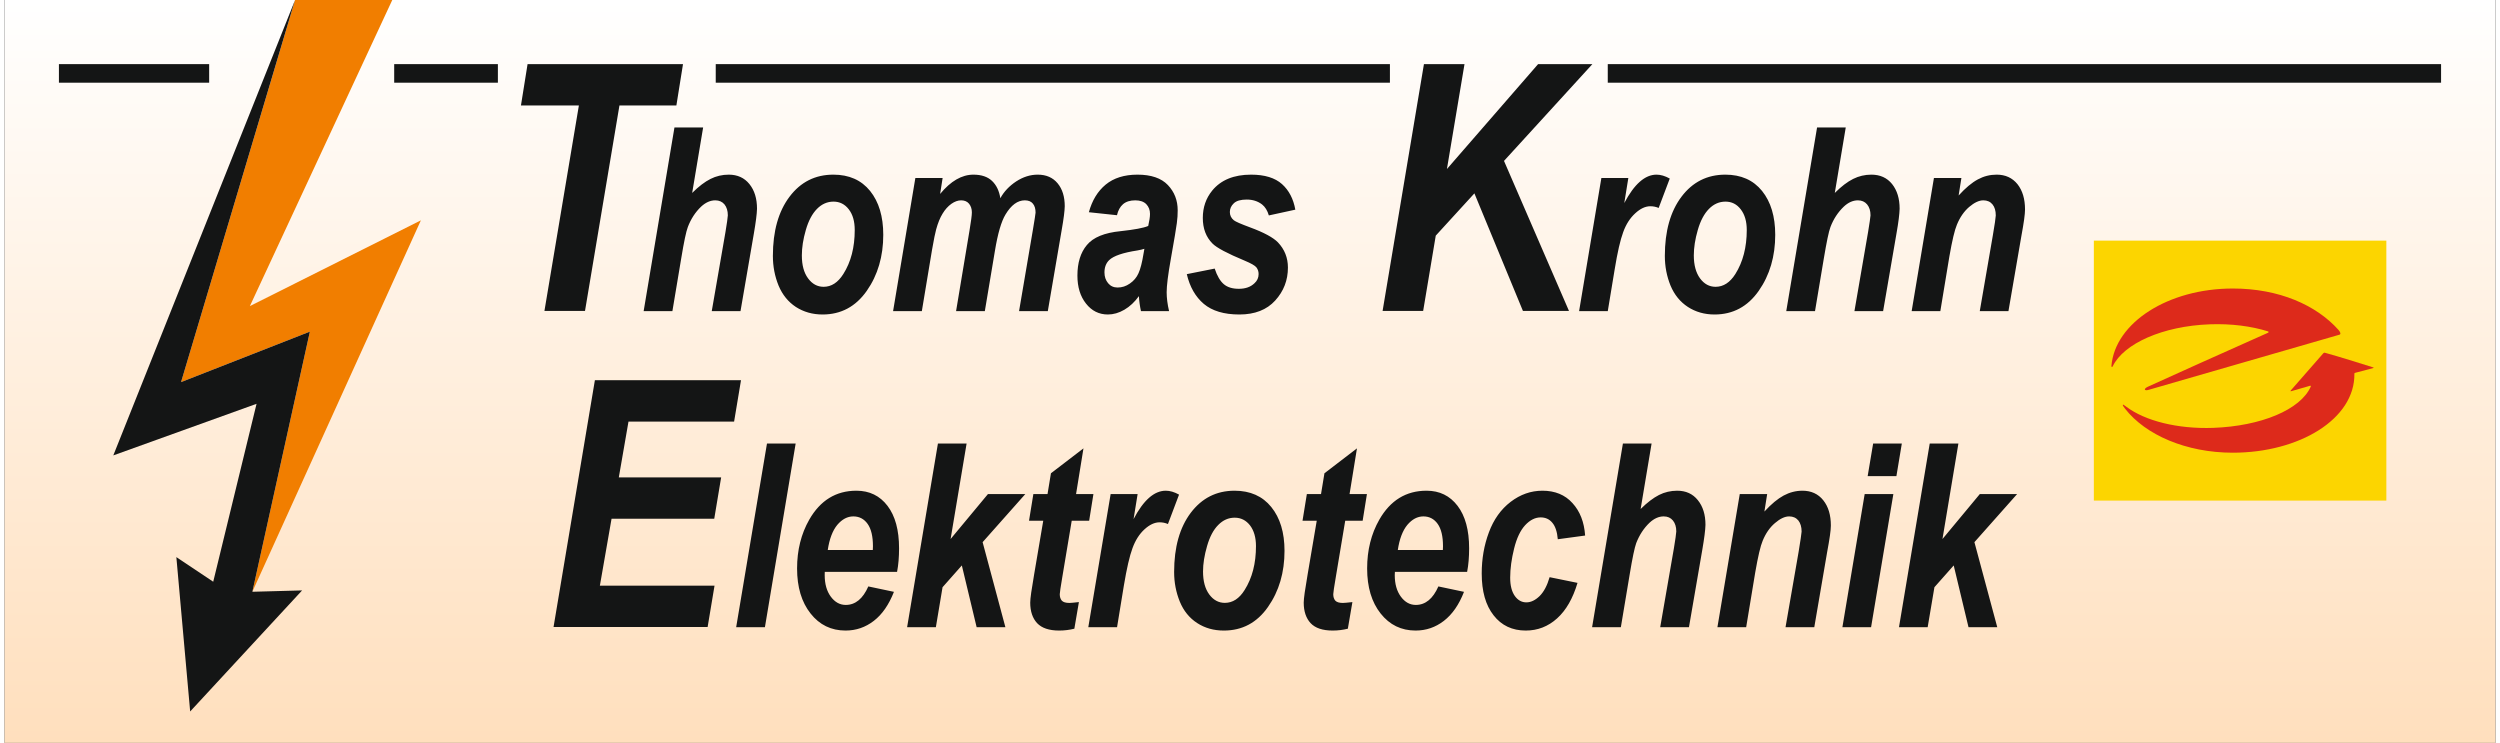
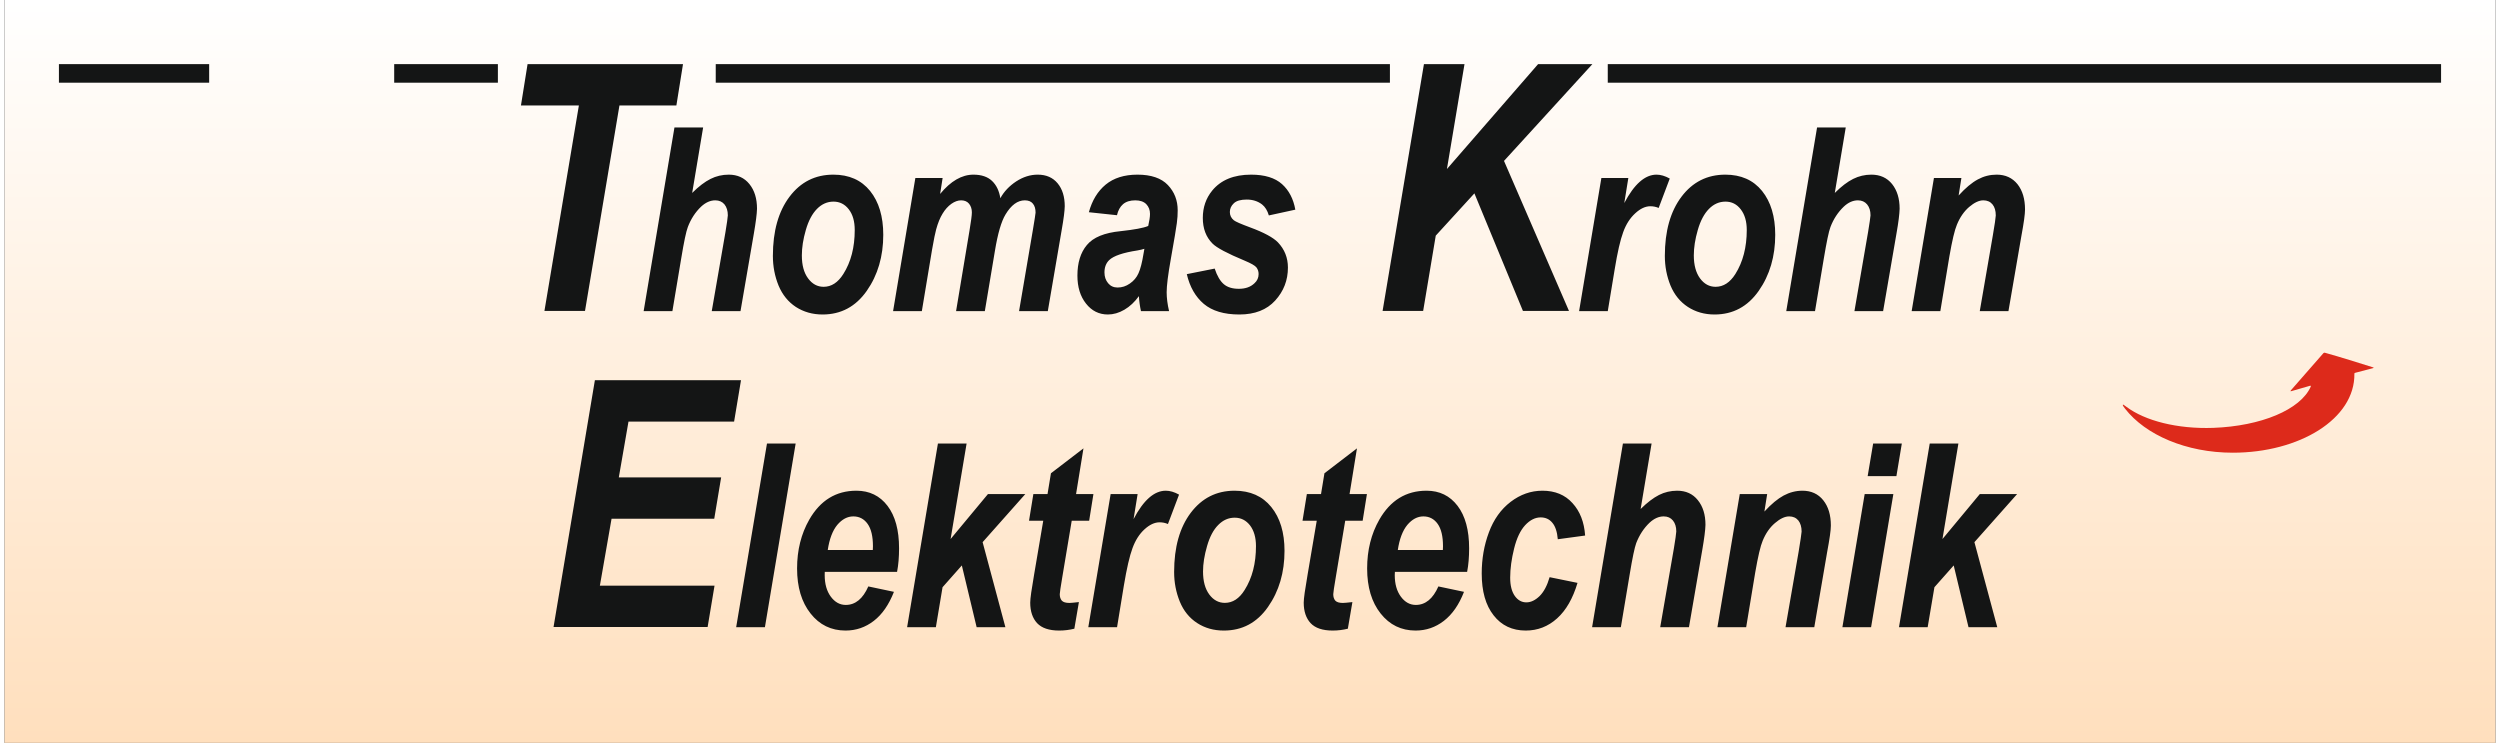
<svg xmlns="http://www.w3.org/2000/svg" xml:space="preserve" width="350px" height="104px" version="1.1" style="shape-rendering:geometricPrecision; text-rendering:geometricPrecision; image-rendering:optimizeQuality; fill-rule:evenodd; clip-rule:evenodd" viewBox="0 0 350 104.38">
  <rect x="0" y="0" width="350" height="104.38" fill="#333333" stroke="none" />
  <defs>
    <style type="text/css">
   
    .fil6 {fill:#141515}
    .fil5 {fill:#141515}
    .fil3 {fill:#F17E00}
    .fil4 {fill:#141515;fill-rule:nonzero}
    .fil1 {fill:#FCD500;fill-rule:nonzero}
    .fil2 {fill:#DD2A1B;fill-rule:nonzero}
    .fil0 {fill:url(#id0)}
   
  </style>
    <linearGradient id="id0" gradientUnits="userSpaceOnUse" x1="175" y1="104.38" x2="175" y2="0">
      <stop offset="0" style="stop-opacity:1; stop-color:#FFDFBD" />
      <stop offset="1" style="stop-opacity:1; stop-color:white" />
    </linearGradient>
  </defs>
  <g id="Ebene_x0020_1">
    <g id="_2229615730624">
      <polygon class="fil0" points="0,104.38 350,104.38 350,0 0,0 " />
      <g>
-         <polygon class="fil1" points="293.57,70.34 334.67,70.34 334.67,33.81 293.57,33.81 " />
        <path class="fil2" d="M330.18 52.5c0.1,6.39 -7.77,11.11 -17.08,11.11 -6.57,0 -12.28,-2.51 -15.14,-6.18 -0.07,-0.1 -0.15,-0.2 -0.23,-0.31 -0.19,-0.28 -0.07,-0.35 0.18,-0.13 0.08,0.06 0.17,0.13 0.26,0.19 2.6,1.94 7.11,3.12 12.19,2.94 6.71,-0.25 12.24,-2.55 13.68,-5.78 0.05,-0.13 -0.04,-0.15 -0.04,-0.15l-2.64 0.76c0,0 -0.29,0.11 -0.09,-0.12 0.77,-0.86 3.29,-3.77 4.48,-5.12 0.16,-0.18 0.17,-0.18 0.41,-0.11 2.05,0.57 4.67,1.4 6.59,2 0.28,0.08 0.04,0.13 0.04,0.13l-2.48 0.65c0,0 -0.13,0.02 -0.13,0.12z" />
-         <path class="fil2" d="M296.04 51.4c0.52,-6.06 7.96,-10.86 17.06,-10.86 6.47,0 11.71,2.32 14.83,5.8 0.26,0.29 0.4,0.61 0.15,0.69l-0.28 0.08 -26.54 7.67c-0.63,0.18 -0.72,-0.15 -0.1,-0.44 2.86,-1.32 11,-4.96 16.83,-7.56 0.16,-0.06 0.2,-0.17 0.04,-0.22 -2.33,-0.73 -5.15,-1.1 -8.16,-0.99 -6.62,0.24 -12.12,2.72 -13.64,5.89 -0.08,0.16 -0.2,0.16 -0.19,-0.06z" />
      </g>
-       <polygon class="fil3" points="40.82,0 24.8,53.69 42.9,46.6 34.82,83.15 58.5,30.96 34.47,43.01 54.48,0 " />
      <g>
        <g>
          <path class="fil4" d="M166.12 38.52l3.92 -0.78c0.34,1.04 0.78,1.77 1.29,2.2 0.51,0.43 1.21,0.64 2.1,0.64 0.92,0 1.65,-0.25 2.2,-0.78 0.39,-0.35 0.58,-0.79 0.58,-1.29 0,-0.35 -0.1,-0.66 -0.3,-0.93 -0.2,-0.26 -0.76,-0.58 -1.67,-0.96 -2.43,-1.01 -3.93,-1.81 -4.51,-2.4 -0.91,-0.91 -1.36,-2.11 -1.36,-3.6 0,-1.48 0.44,-2.76 1.32,-3.84 1.22,-1.49 3.04,-2.24 5.46,-2.24 1.92,0 3.37,0.45 4.35,1.33 0.98,0.88 1.6,2.08 1.87,3.59l-3.72 0.81c-0.2,-0.68 -0.52,-1.2 -0.95,-1.54 -0.6,-0.46 -1.32,-0.69 -2.16,-0.69 -0.84,0 -1.45,0.17 -1.82,0.53 -0.37,0.35 -0.55,0.76 -0.55,1.22 0,0.47 0.19,0.86 0.56,1.16 0.23,0.19 0.99,0.52 2.26,0.99 1.96,0.72 3.27,1.43 3.94,2.12 0.93,0.98 1.4,2.16 1.4,3.54 0,1.78 -0.6,3.32 -1.79,4.63 -1.18,1.3 -2.86,1.96 -5.03,1.96 -2.16,0 -3.82,-0.5 -5,-1.49 -1.17,-0.99 -1.97,-2.39 -2.39,-4.18zm-5.96 -3.56c-0.25,0.08 -0.57,0.16 -0.97,0.23 -2.03,0.31 -3.36,0.76 -3.98,1.36 -0.44,0.43 -0.66,1.01 -0.66,1.73 0,0.6 0.17,1.1 0.51,1.51 0.34,0.41 0.78,0.61 1.34,0.61 0.61,0 1.18,-0.18 1.72,-0.56 0.54,-0.37 0.95,-0.85 1.21,-1.44 0.27,-0.59 0.51,-1.51 0.71,-2.76l0.12 -0.68zm-3.85 -4.72l-3.95 -0.42c0.45,-1.66 1.24,-2.95 2.36,-3.88 1.13,-0.93 2.61,-1.4 4.47,-1.4 1.92,0 3.35,0.49 4.27,1.46 0.92,0.97 1.38,2.15 1.38,3.55 0,0.57 -0.03,1.17 -0.12,1.8 -0.08,0.64 -0.36,2.31 -0.84,5.01 -0.4,2.24 -0.59,3.8 -0.59,4.7 0,0.8 0.11,1.68 0.34,2.66l-3.95 0c-0.15,-0.68 -0.25,-1.39 -0.29,-2.11 -0.59,0.82 -1.27,1.46 -2.04,1.91 -0.77,0.45 -1.55,0.67 -2.32,0.67 -1.24,0 -2.27,-0.51 -3.07,-1.53 -0.81,-1.02 -1.21,-2.33 -1.21,-3.94 0,-1.79 0.44,-3.23 1.33,-4.29 0.89,-1.08 2.47,-1.73 4.75,-1.95 1.93,-0.21 3.22,-0.45 3.87,-0.73 0.16,-0.71 0.25,-1.27 0.25,-1.69 0,-0.55 -0.17,-1 -0.52,-1.37 -0.35,-0.36 -0.87,-0.54 -1.55,-0.54 -0.73,0 -1.3,0.18 -1.72,0.54 -0.41,0.36 -0.7,0.88 -0.85,1.55zm-28.33 -5.23l3.83 0 -0.35 2.24c1.49,-1.81 3.05,-2.71 4.68,-2.71 1.13,0 2,0.3 2.61,0.88 0.62,0.59 1.01,1.4 1.17,2.43 0.52,-0.94 1.26,-1.72 2.23,-2.36 0.97,-0.63 1.98,-0.95 3.02,-0.95 1.2,0 2.13,0.41 2.8,1.22 0.67,0.81 1,1.88 1,3.22 -0.01,0.64 -0.15,1.76 -0.43,3.34l-1.95 11.4 -4.04 0 1.94 -11.4c0.24,-1.43 0.37,-2.25 0.38,-2.44 0,-0.54 -0.12,-0.96 -0.38,-1.27 -0.25,-0.31 -0.63,-0.46 -1.13,-0.46 -1.01,0 -1.92,0.66 -2.72,2 -0.58,0.96 -1.08,2.66 -1.48,5.09l-1.42 8.48 -4.04 0 1.89 -11.34c0.22,-1.3 0.33,-2.15 0.33,-2.54 0,-0.49 -0.14,-0.9 -0.4,-1.22 -0.27,-0.32 -0.64,-0.47 -1.11,-0.47 -0.44,0 -0.9,0.16 -1.37,0.49 -0.47,0.34 -0.88,0.79 -1.23,1.37 -0.36,0.58 -0.66,1.32 -0.91,2.23 -0.12,0.42 -0.32,1.39 -0.58,2.88l-1.43 8.6 -4.04 0 3.13 -18.71zm-8.52 7.31c0,-1.21 -0.27,-2.17 -0.83,-2.9 -0.56,-0.73 -1.28,-1.09 -2.15,-1.09 -0.87,0 -1.65,0.34 -2.32,1.02 -0.67,0.68 -1.2,1.67 -1.57,2.96 -0.38,1.3 -0.56,2.49 -0.56,3.58 0,1.35 0.28,2.42 0.87,3.22 0.58,0.79 1.31,1.19 2.19,1.19 1.1,0 2.02,-0.61 2.77,-1.8 1.07,-1.69 1.6,-3.75 1.6,-6.18zm-11.5 3.64c0,-3.48 0.78,-6.25 2.34,-8.32 1.56,-2.07 3.61,-3.1 6.16,-3.1 2.2,0 3.92,0.76 5.16,2.29 1.23,1.53 1.85,3.58 1.85,6.16 0,3.03 -0.77,5.67 -2.32,7.88 -1.55,2.21 -3.62,3.32 -6.21,3.32 -1.41,0 -2.66,-0.36 -3.75,-1.06 -1.08,-0.71 -1.89,-1.71 -2.43,-3 -0.53,-1.3 -0.8,-2.69 -0.8,-4.17zm-14.12 7.76l-4.04 0 4.33 -25.81 4.03 0 -1.54 9.2c0.92,-0.92 1.78,-1.57 2.58,-1.97 0.79,-0.4 1.65,-0.6 2.56,-0.6 1.22,0 2.19,0.44 2.9,1.32 0.72,0.89 1.07,2.04 1.07,3.47 -0.02,0.74 -0.17,1.9 -0.44,3.47l-1.88 10.92 -4.04 0 1.93 -11.13c0.2,-1.21 0.31,-1.98 0.33,-2.33 0,-0.64 -0.16,-1.15 -0.47,-1.54 -0.32,-0.38 -0.75,-0.57 -1.3,-0.57 -0.68,0 -1.34,0.29 -1.98,0.88 -0.82,0.78 -1.44,1.74 -1.87,2.87 -0.24,0.63 -0.55,2.09 -0.93,4.41l-1.24 7.41zm-12.28 -0.03l-5.7 0 4.84 -28.87 -8.14 0 0.93 -5.81 21.84 0 -0.93 5.81 -8 0 -4.84 28.87zm189.54 -18.68l3.86 0 -0.39 2.46c0.96,-1.06 1.86,-1.81 2.7,-2.26 0.83,-0.45 1.71,-0.67 2.64,-0.67 1.24,0 2.21,0.45 2.93,1.34 0.71,0.9 1.06,2.08 1.06,3.56 0,0.65 -0.17,1.89 -0.51,3.71l-1.82 10.57 -4.03 0 1.83 -10.6c0.27,-1.58 0.41,-2.53 0.42,-2.84 0,-0.67 -0.15,-1.18 -0.46,-1.56 -0.31,-0.38 -0.74,-0.57 -1.29,-0.57 -0.6,0 -1.26,0.31 -1.99,0.93 -0.73,0.63 -1.3,1.46 -1.72,2.49 -0.31,0.72 -0.67,2.22 -1.06,4.47l-1.27 7.68 -4.03 0 3.13 -18.71zm-16.71 18.71l-4.04 0 4.33 -25.81 4.03 0 -1.54 9.2c0.92,-0.92 1.78,-1.57 2.58,-1.97 0.8,-0.4 1.65,-0.6 2.56,-0.6 1.23,0 2.2,0.44 2.91,1.32 0.71,0.89 1.06,2.04 1.06,3.47 -0.02,0.74 -0.16,1.9 -0.44,3.47l-1.88 10.92 -4.03 0 1.92 -11.13c0.2,-1.21 0.31,-1.98 0.34,-2.33 0,-0.64 -0.16,-1.15 -0.48,-1.54 -0.32,-0.38 -0.75,-0.57 -1.29,-0.57 -0.69,0 -1.35,0.29 -1.98,0.88 -0.82,0.78 -1.45,1.74 -1.88,2.87 -0.24,0.63 -0.54,2.09 -0.93,4.41l-1.24 7.41zm-9.59 -11.4c0,-1.21 -0.28,-2.17 -0.84,-2.9 -0.56,-0.73 -1.27,-1.09 -2.15,-1.09 -0.87,0 -1.65,0.34 -2.32,1.02 -0.67,0.68 -1.2,1.67 -1.57,2.96 -0.38,1.3 -0.56,2.49 -0.56,3.58 0,1.35 0.29,2.42 0.87,3.22 0.58,0.79 1.31,1.19 2.19,1.19 1.1,0 2.03,-0.61 2.78,-1.8 1.06,-1.69 1.6,-3.75 1.6,-6.18zm-11.51 3.64c0,-3.48 0.78,-6.25 2.34,-8.32 1.56,-2.07 3.62,-3.1 6.16,-3.1 2.2,0 3.92,0.76 5.16,2.29 1.23,1.53 1.85,3.58 1.85,6.16 0,3.03 -0.77,5.67 -2.32,7.88 -1.55,2.21 -3.62,3.32 -6.21,3.32 -1.41,0 -2.66,-0.36 -3.74,-1.06 -1.09,-0.71 -1.9,-1.71 -2.44,-3 -0.53,-1.3 -0.8,-2.69 -0.8,-4.17zm-8.92 -10.95l3.79 0 -0.57 3.52c1.4,-2.66 2.91,-3.99 4.53,-3.99 0.58,0 1.2,0.18 1.86,0.55l-1.56 4.13c-0.36,-0.16 -0.76,-0.24 -1.17,-0.24 -0.7,0 -1.4,0.33 -2.12,0.99 -0.72,0.66 -1.29,1.53 -1.69,2.64 -0.41,1.1 -0.81,2.85 -1.2,5.24l-0.97 5.87 -4.03 0 3.13 -18.71zm-30.74 18.68l5.81 -34.68 5.7 0 -2.47 14.74 12.81 -14.74 7.63 0 -12.42 13.6 9.13 21.08 -6.47 0 -6.82 -16.52 -5.43 5.94 -1.77 10.58 -5.7 0zm-116.49 44.41l5.81 -34.68 20.53 0 -0.97 5.82 -14.84 0 -1.36 7.84 14.38 0 -0.97 5.81 -14.43 0 -1.64 9.4 16.11 0 -0.97 5.81 -21.65 0zm25.66 0.03l4.33 -25.81 4.03 0 -4.32 25.81 -4.04 0zm22.61 -7.78l-10.16 0c-0.01,0.19 -0.01,0.35 -0.01,0.46 0,1.25 0.29,2.26 0.86,3.03 0.57,0.77 1.27,1.16 2.1,1.16 1.35,0 2.41,-0.87 3.17,-2.6l3.6 0.76c-0.71,1.81 -1.65,3.17 -2.83,4.08 -1.18,0.91 -2.5,1.36 -3.97,1.36 -2.02,0 -3.66,-0.8 -4.91,-2.39 -1.27,-1.6 -1.9,-3.71 -1.9,-6.34 0,-2.56 0.57,-4.85 1.71,-6.85 1.55,-2.71 3.76,-4.07 6.63,-4.07 1.83,0 3.29,0.71 4.37,2.13 1.08,1.42 1.62,3.41 1.62,5.96 0,1.23 -0.09,2.33 -0.28,3.31zm-3.41 -3.07c0.01,-0.23 0.02,-0.39 0.02,-0.52 0,-1.4 -0.25,-2.45 -0.75,-3.15 -0.5,-0.7 -1.17,-1.05 -2.01,-1.05 -0.83,0 -1.58,0.4 -2.25,1.19 -0.66,0.8 -1.11,1.98 -1.34,3.53l6.33 0zm4.82 10.85l4.33 -25.81 4.03 0 -2.25 13.42 5.25 -6.32 5.25 0 -6 6.76 3.2 11.95 -4.04 0 -2.08 -8.68 -2.71 3.06 -0.94 5.62 -4.04 0zm17.13 -14.96l0.61 -3.75 1.99 0 0.48 -2.92 4.57 -3.5 -1.04 6.42 2.44 0 -0.6 3.75 -2.45 0 -1.32 7.9c-0.24,1.42 -0.36,2.22 -0.36,2.42 0,0.39 0.1,0.69 0.29,0.91 0.2,0.21 0.55,0.32 1.07,0.32 0.17,0 0.62,-0.04 1.33,-0.12l-0.64 3.74c-0.69,0.17 -1.4,0.26 -2.13,0.26 -1.42,0 -2.45,-0.35 -3.1,-1.04 -0.64,-0.69 -0.97,-1.65 -0.97,-2.88 0,-0.57 0.19,-1.89 0.55,-3.97l1.28 -7.54 -2 0zm11.47 -3.75l3.79 0 -0.57 3.52c1.39,-2.66 2.9,-3.99 4.53,-3.99 0.58,0 1.2,0.18 1.86,0.55l-1.56 4.13c-0.37,-0.16 -0.76,-0.24 -1.17,-0.24 -0.7,0 -1.41,0.33 -2.13,0.99 -0.72,0.66 -1.28,1.54 -1.68,2.64 -0.41,1.1 -0.81,2.85 -1.21,5.24l-0.96 5.87 -4.04 0 3.14 -18.71zm8.92 10.95c0,-3.48 0.78,-6.25 2.34,-8.32 1.56,-2.06 3.61,-3.1 6.15,-3.1 2.21,0 3.93,0.77 5.16,2.29 1.24,1.53 1.86,3.58 1.86,6.16 0,3.04 -0.77,5.67 -2.32,7.88 -1.55,2.22 -3.62,3.32 -6.21,3.32 -1.41,0 -2.66,-0.35 -3.75,-1.06 -1.08,-0.7 -1.9,-1.71 -2.43,-3 -0.53,-1.3 -0.8,-2.69 -0.8,-4.17zm11.5 -3.64c0,-1.2 -0.28,-2.17 -0.83,-2.9 -0.56,-0.72 -1.28,-1.09 -2.16,-1.09 -0.87,0 -1.64,0.34 -2.31,1.02 -0.68,0.68 -1.2,1.67 -1.57,2.96 -0.38,1.3 -0.57,2.5 -0.57,3.58 0,1.36 0.29,2.43 0.87,3.22 0.58,0.79 1.32,1.19 2.19,1.19 1.11,0 2.03,-0.6 2.78,-1.8 1.07,-1.69 1.6,-3.75 1.6,-6.18zm6.54 -3.56l0.61 -3.75 1.99 0 0.48 -2.92 4.57 -3.5 -1.04 6.42 2.44 0 -0.6 3.75 -2.45 0 -1.32 7.9c-0.24,1.42 -0.36,2.22 -0.36,2.42 0,0.39 0.1,0.69 0.29,0.91 0.2,0.21 0.55,0.32 1.07,0.32 0.17,0 0.62,-0.04 1.33,-0.12l-0.64 3.74c-0.69,0.17 -1.4,0.26 -2.13,0.26 -1.42,0 -2.45,-0.35 -3.1,-1.04 -0.64,-0.69 -0.97,-1.65 -0.97,-2.88 0,-0.57 0.19,-1.89 0.55,-3.97l1.28 -7.54 -2 0zm23.13 7.18l-10.15 0c-0.01,0.19 -0.02,0.35 -0.02,0.46 0,1.25 0.29,2.26 0.86,3.03 0.57,0.77 1.27,1.16 2.1,1.16 1.35,0 2.41,-0.87 3.17,-2.6l3.6 0.76c-0.7,1.81 -1.65,3.17 -2.83,4.08 -1.18,0.91 -2.5,1.36 -3.97,1.36 -2.02,0 -3.65,-0.8 -4.91,-2.39 -1.27,-1.6 -1.9,-3.71 -1.9,-6.34 0,-2.56 0.57,-4.85 1.71,-6.85 1.55,-2.71 3.76,-4.07 6.64,-4.07 1.83,0 3.28,0.71 4.36,2.13 1.08,1.42 1.62,3.41 1.62,5.96 0,1.23 -0.09,2.33 -0.28,3.31zm-3.41 -3.07c0.01,-0.23 0.02,-0.39 0.02,-0.52 0,-1.4 -0.25,-2.45 -0.75,-3.15 -0.5,-0.7 -1.17,-1.05 -2.01,-1.05 -0.83,0 -1.58,0.4 -2.25,1.19 -0.66,0.8 -1.11,1.98 -1.34,3.53l6.33 0zm15 3.82l3.92 0.8c-0.65,2.18 -1.6,3.85 -2.87,4.99 -1.26,1.14 -2.73,1.71 -4.4,1.71 -1.9,0 -3.41,-0.71 -4.52,-2.14 -1.12,-1.42 -1.67,-3.38 -1.67,-5.88 0,-2.04 0.33,-3.97 1.01,-5.78 0.67,-1.81 1.69,-3.24 3.05,-4.28 1.36,-1.04 2.85,-1.57 4.47,-1.57 1.77,0 3.18,0.58 4.22,1.74 1.06,1.15 1.65,2.67 1.78,4.56l-3.84 0.52c-0.09,-1.05 -0.35,-1.83 -0.77,-2.32 -0.41,-0.5 -0.96,-0.75 -1.64,-0.75 -0.77,0 -1.5,0.37 -2.18,1.1 -0.67,0.73 -1.19,1.82 -1.55,3.28 -0.36,1.45 -0.55,2.82 -0.55,4.09 0,1.11 0.22,1.96 0.65,2.57 0.43,0.6 0.97,0.9 1.62,0.9 0.64,0 1.26,-0.3 1.87,-0.89 0.59,-0.59 1.06,-1.47 1.4,-2.65zm10.01 7.03l-4.04 0 4.33 -25.81 4.03 0 -1.54 9.2c0.92,-0.91 1.78,-1.56 2.58,-1.97 0.79,-0.4 1.65,-0.6 2.56,-0.6 1.22,0 2.19,0.44 2.9,1.33 0.71,0.88 1.07,2.03 1.07,3.46 -0.02,0.75 -0.17,1.91 -0.44,3.48l-1.88 10.91 -4.04 0 1.93 -11.12c0.2,-1.21 0.31,-1.99 0.33,-2.34 0,-0.64 -0.16,-1.15 -0.47,-1.53 -0.32,-0.39 -0.75,-0.58 -1.3,-0.58 -0.68,0 -1.34,0.29 -1.98,0.88 -0.82,0.78 -1.44,1.74 -1.88,2.87 -0.23,0.63 -0.54,2.1 -0.92,4.41l-1.24 7.41zm16.71 -18.71l3.85 0 -0.39 2.46c0.97,-1.06 1.87,-1.8 2.7,-2.25 0.84,-0.45 1.72,-0.68 2.65,-0.68 1.23,0 2.21,0.45 2.92,1.34 0.72,0.9 1.07,2.08 1.07,3.56 0,0.66 -0.18,1.89 -0.52,3.71l-1.81 10.57 -4.04 0 1.84 -10.6c0.26,-1.58 0.4,-2.53 0.42,-2.84 0,-0.66 -0.16,-1.18 -0.46,-1.56 -0.32,-0.38 -0.74,-0.57 -1.29,-0.57 -0.6,0 -1.27,0.31 -2,0.94 -0.73,0.62 -1.3,1.45 -1.72,2.48 -0.31,0.72 -0.66,2.22 -1.05,4.47l-1.27 7.68 -4.04 0 3.14 -18.71zm18.74 -7.1l4.03 0 -0.76 4.58 -4.04 0 0.77 -4.58zm-1.19 7.1l4.03 0 -3.13 18.71 -4.03 0 3.13 -18.71zm4.82 18.71l4.32 -25.81 4.03 0 -2.24 13.42 5.25 -6.32 5.24 0 -6 6.76 3.21 11.95 -4.04 0 -2.08 -8.68 -2.71 3.06 -0.95 5.62 -4.03 0z" />
          <path class="fil5" d="M7.64 11.62l21.11 0 0 -2.61 -21.11 0 0 2.61zm47.11 0l14.57 0 0 -2.61 -14.57 0 0 2.61zm45.18 0l94.73 0 0 -2.61 -94.73 0 0 2.61zm125.34 0l117.09 0 0 -2.61 -117.09 0 0 2.61z" />
        </g>
-         <polygon class="fil6" points="40.82,0 15.28,63.99 35.41,56.74 29.32,81.74 24.14,78.28 26.08,99.97 41.81,82.96 34.82,83.15 42.9,46.6 24.8,53.69 " />
      </g>
    </g>
  </g>
</svg>